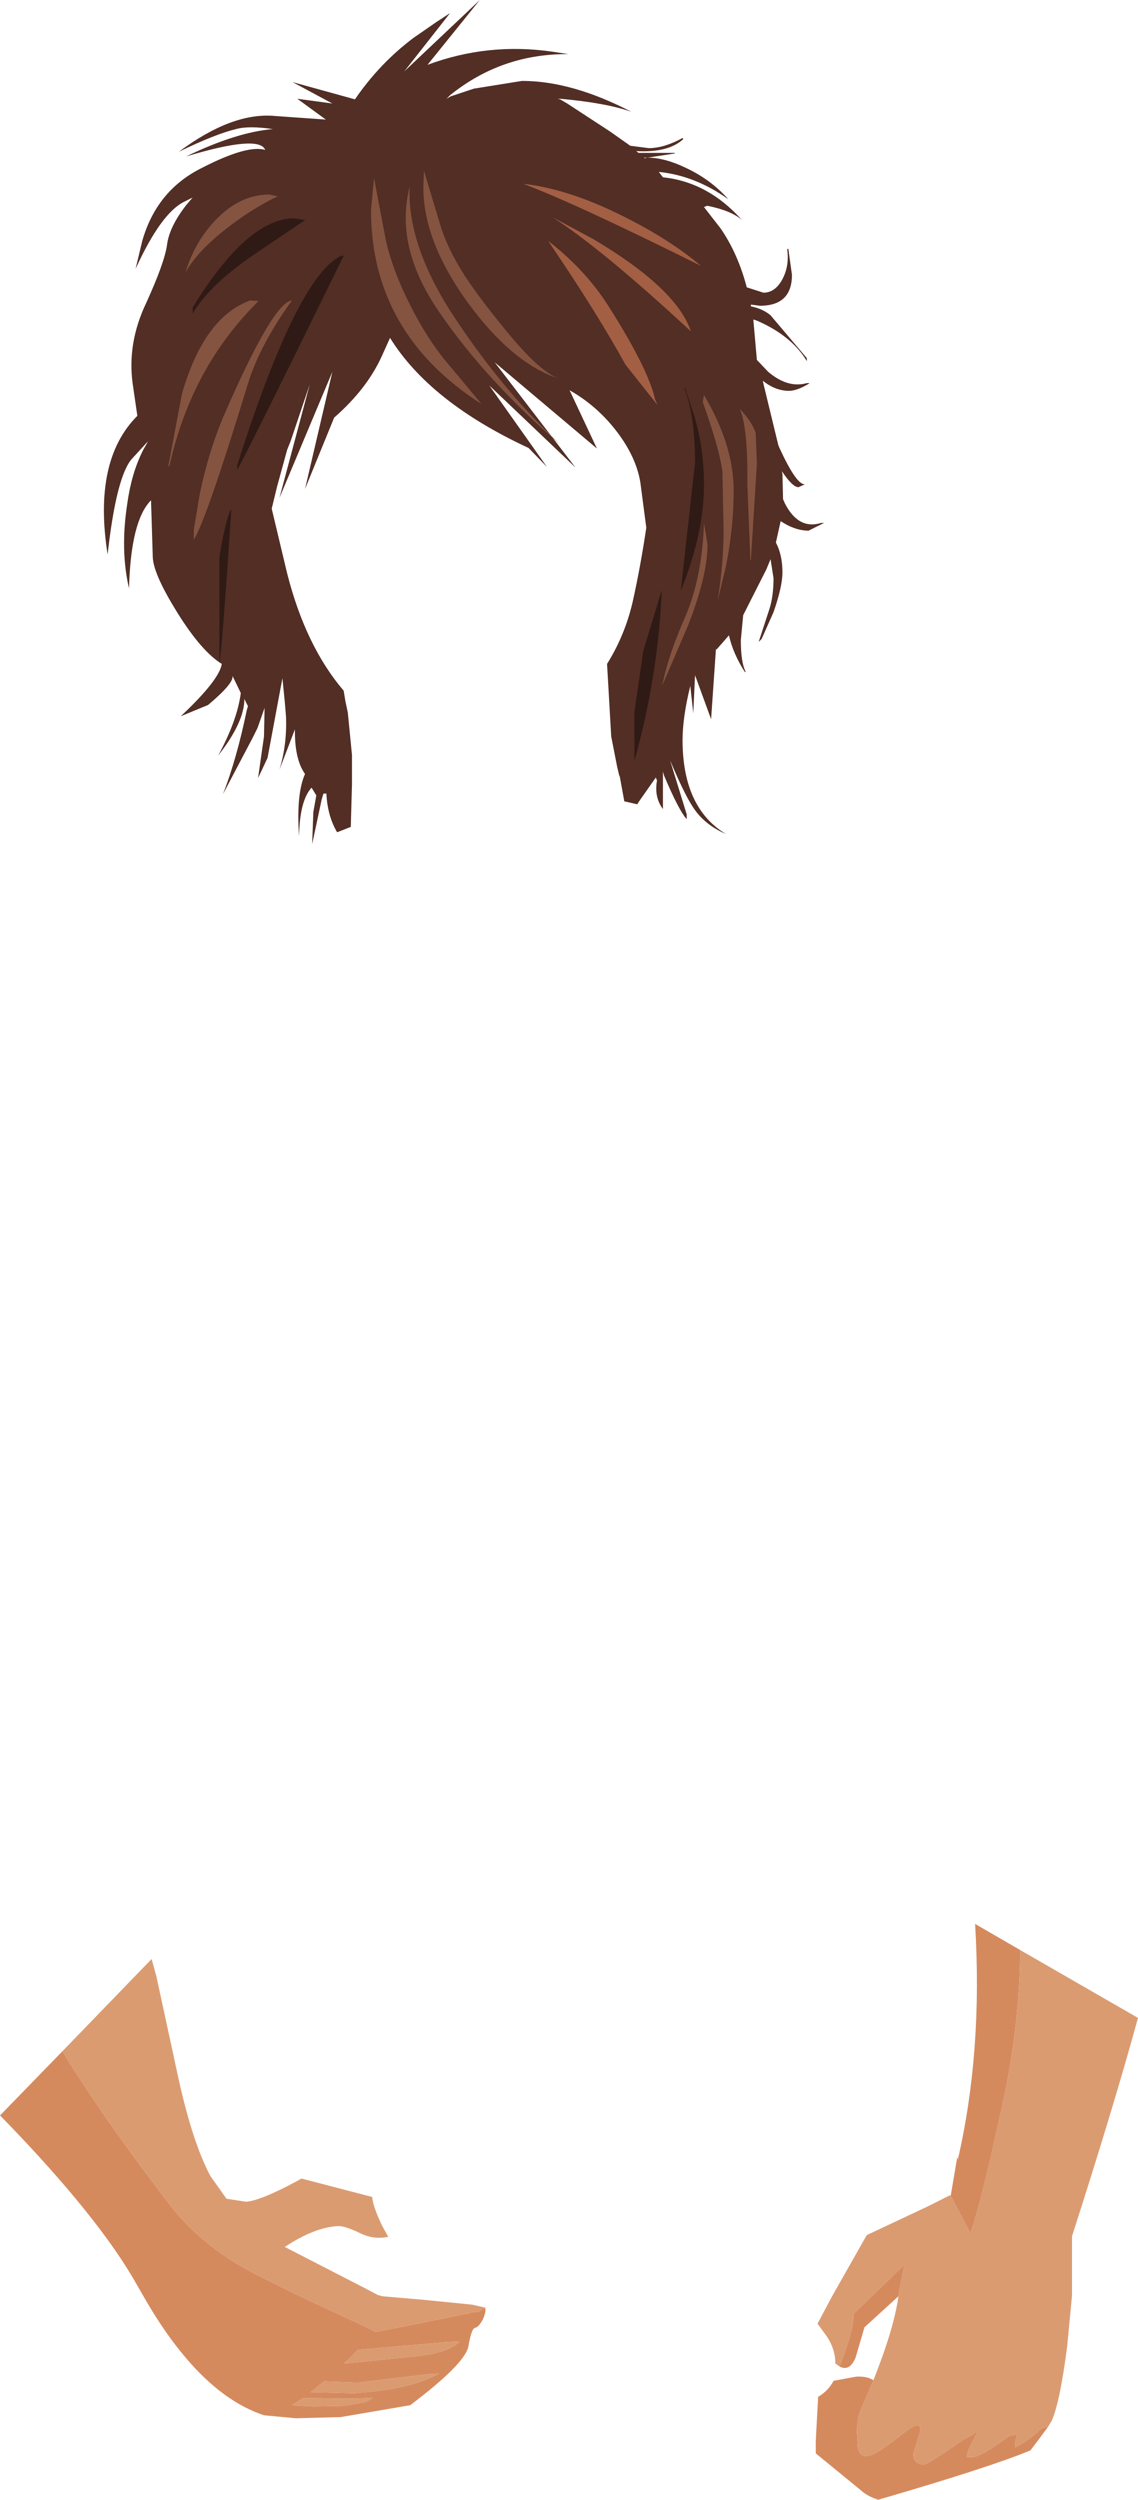
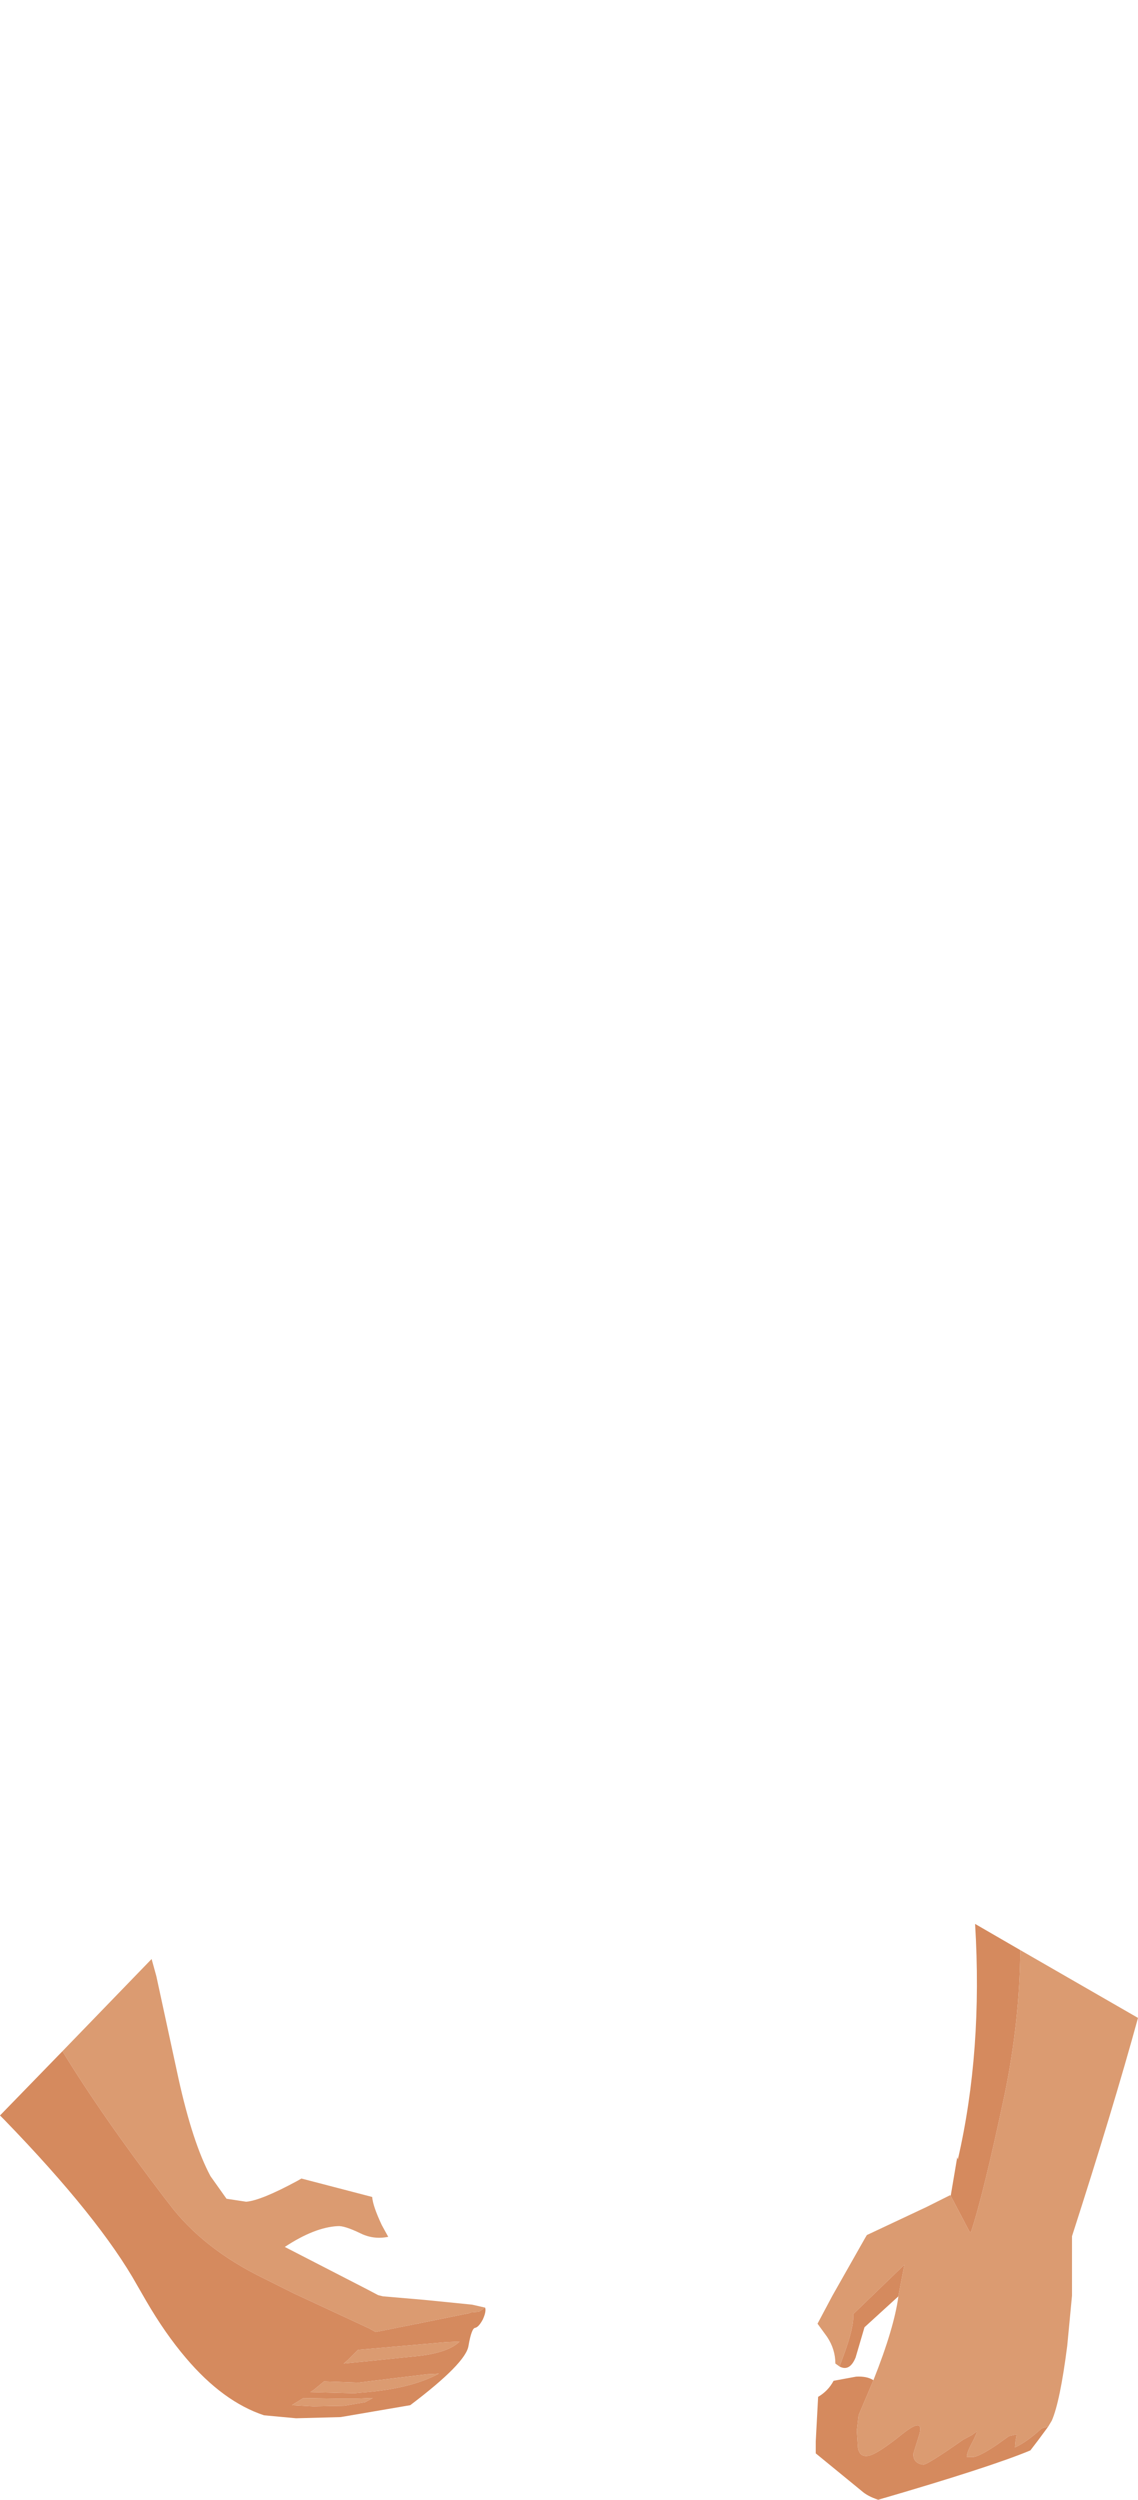
<svg xmlns="http://www.w3.org/2000/svg" height="210.1px" width="95.7px">
  <g transform="matrix(1.0, 0.0, 0.0, 1.0, 62.95, 212.85)">
-     <path d="M3.35 -191.95 L3.35 -191.9 3.65 -189.75 Q3.65 -187.15 0.95 -187.15 L0.2 -187.25 0.2 -187.1 Q1.2 -186.9 1.85 -186.35 L4.9 -182.75 4.9 -182.5 Q3.6 -184.65 0.7 -185.9 L0.4 -186.0 0.7 -182.6 1.65 -181.6 Q3.3 -180.2 4.9 -180.65 L5.15 -180.65 Q4.1 -180.0 3.4 -180.0 2.25 -180.0 1.2 -180.85 L1.25 -180.6 2.5 -175.45 2.6 -175.2 Q4.05 -172.05 4.75 -172.15 L4.2 -171.9 Q3.7 -171.9 2.8 -173.25 L2.85 -173.0 2.9 -170.9 3.05 -170.55 Q4.2 -168.3 6.1 -168.9 L6.35 -168.9 5.05 -168.25 Q3.9 -168.25 2.7 -169.05 L2.3 -167.25 Q2.85 -166.2 2.85 -164.75 2.85 -163.55 2.1 -161.4 L1.1 -159.15 0.85 -158.9 1.75 -161.65 Q2.1 -162.75 2.1 -164.25 L1.85 -165.85 1.5 -165.0 -0.45 -161.15 -0.65 -159.05 Q-0.65 -157.2 -0.25 -156.4 L-0.3 -156.35 Q-1.3 -157.9 -1.65 -159.45 L-2.7 -158.25 -2.75 -158.3 -2.75 -158.2 -3.15 -152.4 -4.5 -156.1 -4.65 -152.9 -4.9 -155.2 Q-5.55 -152.55 -5.55 -150.65 -5.55 -144.95 -1.9 -142.75 -3.75 -143.55 -4.7 -145.05 -5.45 -146.2 -6.6 -148.95 L-5.2 -144.4 -5.2 -144.0 Q-5.85 -144.7 -7.1 -147.65 L-7.2 -148.0 -7.2 -144.85 Q-7.95 -145.85 -7.7 -147.25 L-7.8 -147.5 -9.1 -145.65 -9.3 -145.35 -9.35 -145.25 -10.45 -145.5 -10.85 -147.7 -10.85 -147.55 -11.05 -148.4 -11.55 -150.95 -11.9 -157.05 Q-10.4 -159.45 -9.75 -162.25 -9.1 -165.15 -8.6 -168.5 L-9.1 -172.3 Q-9.45 -174.45 -11.1 -176.6 -12.75 -178.75 -15.05 -180.05 L-12.75 -175.15 -21.35 -182.4 -14.55 -173.55 -21.8 -180.45 -16.95 -173.6 -18.5 -175.2 Q-26.8 -179.05 -30.15 -184.45 L-30.85 -182.9 Q-32.1 -180.15 -34.85 -177.75 L-37.3 -171.75 -35.0 -181.6 -39.45 -171.0 -36.9 -180.55 -38.5 -175.8 -38.8 -175.05 -39.65 -171.95 -40.1 -170.1 -39.85 -169.05 -38.8 -164.65 Q-37.25 -158.55 -34.05 -154.8 L-33.9 -153.9 -33.7 -152.95 -33.35 -149.4 -33.35 -149.35 -33.35 -149.1 -33.35 -148.3 -33.35 -147.3 -33.35 -147.0 -33.35 -146.95 -33.45 -143.35 -34.6 -142.9 Q-35.4 -144.25 -35.5 -146.1 L-35.5 -146.4 -35.5 -146.15 -35.75 -146.15 -35.9 -145.65 -36.7 -141.9 -36.6 -144.6 -36.35 -146.0 -36.75 -146.65 Q-37.75 -145.55 -37.8 -142.55 -38.05 -146.1 -37.3 -147.8 -38.15 -149.0 -38.15 -151.35 L-38.15 -151.55 -39.45 -148.15 Q-38.8 -150.3 -38.9 -152.65 L-39.0 -153.85 -39.2 -155.85 -40.45 -149.15 -41.25 -147.45 -40.75 -150.95 -40.7 -153.35 -41.3 -151.65 -41.75 -150.75 -44.2 -146.1 Q-43.05 -149.05 -42.2 -153.15 L-42.1 -153.5 -42.4 -154.1 Q-42.4 -152.15 -44.6 -149.35 -43.0 -152.3 -42.7 -154.6 L-43.4 -156.05 Q-43.25 -155.45 -45.45 -153.6 L-47.75 -152.65 Q-44.5 -155.7 -44.3 -157.05 -46.0 -158.1 -48.0 -161.3 -50.0 -164.5 -50.1 -165.95 L-50.25 -170.8 Q-51.95 -169.1 -52.1 -163.4 -52.85 -166.6 -52.25 -170.5 -51.9 -173.05 -50.95 -174.95 L-50.9 -175.05 -50.5 -175.75 -50.65 -175.6 -51.8 -174.35 Q-53.15 -172.95 -53.9 -166.25 -55.15 -174.15 -51.4 -177.9 L-51.8 -180.65 Q-52.25 -184.05 -50.65 -187.4 -49.1 -190.8 -48.9 -192.3 -48.7 -193.8 -47.3 -195.6 L-46.75 -196.25 Q-47.05 -196.1 -47.45 -195.9 -49.4 -194.95 -51.55 -190.25 L-51.0 -192.55 Q-49.8 -196.85 -45.95 -198.75 -42.15 -200.7 -40.65 -200.25 -41.15 -201.55 -47.3 -199.7 -43.05 -201.75 -40.0 -202.0 -42.05 -202.3 -43.1 -202.0 -44.8 -201.6 -47.9 -200.1 -43.4 -203.45 -39.8 -203.1 L-35.55 -202.8 -37.95 -204.55 -35.0 -204.15 -38.35 -205.95 -33.1 -204.5 Q-31.05 -207.5 -28.2 -209.65 L-26.25 -211.0 -25.1 -211.75 -28.95 -206.85 -22.6 -212.85 -27.0 -207.4 Q-21.9 -209.3 -16.45 -208.5 L-15.15 -208.3 Q-20.75 -208.35 -25.1 -204.85 L-25.4 -204.55 -25.05 -204.75 -23.1 -205.4 -19.05 -206.05 Q-14.85 -206.05 -9.85 -203.45 -11.95 -204.2 -15.85 -204.55 L-16.05 -204.55 -15.85 -204.5 -15.25 -204.15 -11.65 -201.8 -9.95 -200.6 -8.4 -200.4 Q-7.1 -200.4 -5.55 -201.25 L-5.5 -201.2 -5.5 -201.15 Q-6.75 -200.0 -9.45 -200.15 L-9.25 -200.0 -6.2 -200.0 -6.2 -199.95 -8.5 -199.6 Q-7.1 -199.6 -5.4 -198.8 -3.2 -197.8 -1.7 -196.1 -4.5 -198.1 -7.55 -198.4 L-7.2 -197.95 Q-3.4 -197.55 -0.55 -194.35 -1.45 -195.15 -3.45 -195.55 L-3.5 -195.55 -3.75 -195.45 -2.35 -193.65 Q-0.9 -191.55 -0.15 -188.7 L1.25 -188.25 Q2.2 -188.25 2.8 -189.3 3.45 -190.45 3.25 -191.9 L3.35 -191.95 M-8.5 -199.6 L-8.8 -199.6 -8.75 -199.55 -8.5 -199.6 M-25.65 -204.35 L-25.65 -204.4 -25.65 -204.35" fill="#522e25" fill-rule="evenodd" stroke="none" />
-     <path d="M0.7 -173.9 L0.2 -165.8 0.15 -165.75 -0.1 -172.1 Q-0.05 -177.0 -0.75 -178.5 0.3 -177.4 0.6 -176.45 L0.7 -173.9 M-16.0 -181.05 Q-19.6 -182.2 -23.15 -186.8 -27.35 -192.3 -27.35 -197.1 L-27.3 -198.5 -26.0 -194.2 Q-25.4 -192.05 -23.85 -189.65 -22.4 -187.45 -19.8 -184.35 -17.45 -181.6 -16.0 -181.05 M-3.75 -179.65 Q-1.25 -175.45 -1.25 -171.6 -1.25 -168.55 -1.9 -165.25 L-2.6 -162.35 Q-2.1 -165.55 -2.1 -168.3 L-2.2 -173.2 Q-2.45 -175.15 -3.85 -179.05 L-3.75 -179.65 M-31.75 -195.2 L-31.5 -197.9 -30.5 -192.65 Q-29.9 -190.0 -28.35 -187.0 -26.85 -184.05 -25.0 -181.95 L-22.5 -178.95 -22.55 -178.95 Q-31.75 -184.9 -31.75 -195.2 M-26.0 -186.6 Q-29.8 -192.1 -28.5 -197.15 -28.7 -192.5 -25.2 -186.9 -21.0 -180.35 -15.85 -175.5 -22.1 -180.9 -26.0 -186.6 M-40.3 -196.5 L-39.6 -196.35 Q-42.0 -195.2 -44.4 -193.25 -46.5 -191.5 -47.35 -189.95 -46.65 -192.3 -45.1 -194.05 -42.95 -196.5 -40.3 -196.5 M-3.45 -167.1 Q-3.45 -164.45 -5.1 -160.25 L-7.25 -155.25 Q-6.8 -157.65 -5.35 -160.95 -3.9 -164.3 -3.75 -168.9 L-3.45 -167.1 M-41.9 -187.6 L-41.2 -187.55 Q-46.85 -182.0 -48.7 -173.7 L-48.8 -173.65 -47.65 -179.75 Q-45.8 -186.2 -41.9 -187.6 M-46.65 -168.35 L-46.15 -171.35 Q-45.4 -174.9 -44.2 -177.75 -40.0 -187.45 -38.4 -187.6 -41.1 -183.85 -42.1 -180.6 -45.65 -169.0 -46.65 -167.5 L-46.65 -168.35" fill="#845440" fill-rule="evenodd" stroke="none" />
-     <path d="M-5.4 -180.25 L-5.35 -180.3 -4.7 -178.3 Q-3.75 -175.45 -3.75 -172.1 -3.75 -168.0 -5.7 -163.2 L-4.5 -173.95 Q-4.5 -177.95 -5.4 -180.25 M-38.2 -194.5 L-37.3 -194.35 -41.45 -191.55 Q-45.3 -188.95 -46.75 -186.5 L-46.75 -187.0 Q-42.15 -194.5 -38.2 -194.5 M-34.25 -191.35 L-34.05 -191.35 Q-41.65 -175.85 -43.0 -173.35 L-43.0 -173.75 Q-37.95 -189.65 -34.25 -191.35 M-9.6 -153.0 L-8.85 -158.15 -7.3 -163.25 Q-7.6 -156.05 -9.6 -148.9 L-9.6 -153.0 M-44.5 -166.0 Q-44.05 -168.8 -43.6 -169.9 L-43.55 -170.0 -43.5 -170.0 Q-44.3 -157.9 -44.5 -157.15 L-44.5 -166.0" fill="#2f1a15" fill-rule="evenodd" stroke="none" />
-     <path d="M-10.9 -194.85 Q-6.7 -192.8 -4.0 -190.5 -14.65 -195.8 -18.95 -197.4 -15.3 -197.0 -10.9 -194.85 M-16.85 -192.6 Q-13.7 -190.15 -11.8 -187.15 -8.45 -181.9 -7.85 -179.25 L-7.65 -178.8 -10.35 -182.2 Q-12.75 -186.55 -16.55 -192.15 L-16.85 -192.6 M-13.05 -192.75 Q-6.05 -188.6 -4.85 -185.0 -12.35 -191.95 -16.5 -194.6 L-13.05 -192.75" fill="#a35f43" fill-rule="evenodd" stroke="none" />
    <path d="M22.85 -48.95 L32.75 -43.25 Q30.65 -35.6 27.2 -24.9 L27.2 -19.9 26.8 -15.7 Q26.2 -11.0 25.5 -9.4 L25.2 -8.9 24.65 -8.75 Q23.4 -7.6 22.4 -7.15 L22.45 -7.7 22.55 -8.25 21.9 -8.1 20.85 -7.35 Q19.5 -6.45 18.95 -6.35 L18.35 -6.35 Q18.35 -6.75 18.85 -7.65 L18.95 -7.85 19.15 -8.3 Q19.35 -8.65 18.8 -8.2 L18.05 -7.8 Q15.05 -5.7 14.7 -5.7 13.85 -5.8 13.85 -6.6 L14.3 -8.05 Q14.9 -9.85 12.9 -8.25 10.85 -6.6 10.1 -6.45 9.35 -6.3 9.2 -7.1 L9.1 -8.55 9.25 -9.85 10.5 -12.8 Q12.25 -17.2 12.6 -19.85 L12.6 -19.9 13.1 -22.5 8.8 -18.35 Q8.9 -17.35 8.0 -14.9 L7.65 -13.95 7.3 -14.2 Q7.3 -15.4 6.6 -16.45 L5.8 -17.55 7.05 -19.9 9.8 -24.75 9.95 -25.0 14.95 -27.35 16.95 -28.35 17.0 -28.3 18.6 -25.25 18.7 -25.25 Q19.75 -28.4 21.55 -36.9 22.8 -43.0 22.85 -48.95 M-23.65 -18.4 L-27.35 -17.65 -31.35 -16.85 -31.45 -16.9 -31.9 -17.15 -38.25 -20.1 -40.75 -21.35 Q-45.9 -23.85 -48.75 -27.65 L-49.1 -28.1 Q-54.4 -35.05 -57.7 -40.45 L-50.2 -48.2 -49.8 -46.75 -47.95 -38.2 Q-46.75 -32.75 -45.25 -29.95 L-43.9 -28.05 -42.25 -27.8 Q-41.0 -27.9 -37.95 -29.55 L-37.6 -29.75 -31.65 -28.2 Q-31.6 -27.45 -30.85 -25.85 L-30.55 -25.3 -30.3 -24.85 Q-31.55 -24.6 -32.65 -25.15 -34.0 -25.8 -34.55 -25.75 -36.5 -25.65 -39.0 -24.0 L-32.1 -20.45 -31.15 -19.95 -30.75 -19.85 -27.25 -19.55 -23.25 -19.15 -22.15 -18.9 Q-22.65 -18.55 -22.7 -18.55 L-23.3 -18.5 -23.6 -18.4 -23.65 -18.4 M-26.05 -13.35 Q-28.45 -12.05 -32.65 -11.75 L-33.15 -11.7 -36.85 -11.8 -36.55 -12.0 -35.7 -12.7 -32.8 -12.6 -27.05 -13.3 -26.05 -13.35 M-27.65 -14.85 L-31.5 -14.45 -34.05 -14.2 -33.7 -14.5 -33.2 -15.0 -32.85 -15.35 -25.45 -16.0 -24.3 -16.05 Q-25.2 -15.15 -27.65 -14.85 M-32.25 -10.95 L-34.0 -10.65 -36.6 -10.6 -38.4 -10.7 -38.25 -10.8 -37.6 -11.2 -37.45 -11.3 -34.45 -11.25 -34.1 -11.25 -32.95 -11.25 -31.85 -11.3 -31.6 -11.3 -32.25 -10.95" fill="#db9b71" fill-rule="evenodd" stroke="none" />
    <path d="M22.85 -48.95 Q22.8 -43.0 21.55 -36.9 19.75 -28.4 18.7 -25.25 L18.6 -25.25 17.0 -28.3 17.55 -31.55 17.6 -31.35 Q19.7 -40.45 19.05 -51.15 L22.85 -48.95 M7.65 -13.95 L8.0 -14.9 Q8.9 -17.35 8.8 -18.35 L13.1 -22.5 12.6 -19.9 12.6 -19.85 9.75 -17.25 9.0 -14.7 Q8.5 -13.5 7.65 -13.95 M10.5 -12.8 L9.25 -9.85 9.1 -8.55 9.2 -7.1 Q9.35 -6.3 10.1 -6.45 10.85 -6.6 12.9 -8.25 14.9 -9.85 14.3 -8.05 L13.85 -6.6 Q13.85 -5.8 14.7 -5.7 15.05 -5.7 18.05 -7.8 L18.8 -8.2 Q19.35 -8.65 19.15 -8.3 L18.95 -7.85 18.85 -7.65 Q18.35 -6.75 18.35 -6.35 L18.95 -6.35 Q19.5 -6.45 20.85 -7.35 L21.9 -8.1 22.55 -8.25 22.45 -7.7 22.4 -7.15 Q23.4 -7.6 24.65 -8.75 L25.2 -8.9 24.35 -7.75 23.7 -6.9 Q20.35 -5.5 10.9 -2.75 10.0 -3.05 9.5 -3.5 L5.65 -6.65 5.65 -6.95 5.65 -7.65 5.85 -11.4 Q6.7 -11.9 7.15 -12.75 L9.05 -13.1 Q9.95 -13.15 10.5 -12.8 M-57.7 -40.45 Q-54.4 -35.05 -49.1 -28.1 L-48.75 -27.65 Q-45.9 -23.85 -40.75 -21.35 L-38.25 -20.1 -31.9 -17.15 -31.45 -16.9 -31.35 -16.85 -27.35 -17.65 -23.65 -18.4 -23.6 -18.4 -23.3 -18.5 -22.7 -18.55 Q-22.65 -18.55 -22.15 -18.9 -22.05 -18.55 -22.35 -17.9 -22.7 -17.25 -23.0 -17.2 -23.3 -17.15 -23.55 -15.7 -23.75 -14.25 -28.45 -10.7 L-34.3 -9.7 -38.05 -9.6 -40.75 -9.85 Q-44.2 -11.0 -47.3 -14.65 -49.05 -16.7 -50.65 -19.45 L-51.4 -20.75 Q-54.55 -26.4 -62.6 -34.7 L-62.95 -35.05 -57.7 -40.45 M-26.05 -13.35 L-27.05 -13.3 -32.8 -12.6 -35.7 -12.7 -36.55 -12.0 -36.85 -11.8 -33.15 -11.7 -32.65 -11.75 Q-28.45 -12.05 -26.05 -13.35 M-32.25 -10.95 L-31.6 -11.3 -31.85 -11.3 -32.95 -11.25 -34.1 -11.25 -34.45 -11.25 -37.45 -11.3 -37.6 -11.2 -38.25 -10.8 -38.4 -10.7 -36.6 -10.6 -34.0 -10.65 -32.25 -10.95 M-27.65 -14.85 Q-25.2 -15.15 -24.3 -16.05 L-25.45 -16.0 -32.85 -15.35 -33.2 -15.0 -33.7 -14.5 -34.05 -14.2 -31.5 -14.45 -27.65 -14.85" fill="#d58a5e" fill-rule="evenodd" stroke="none" />
  </g>
</svg>